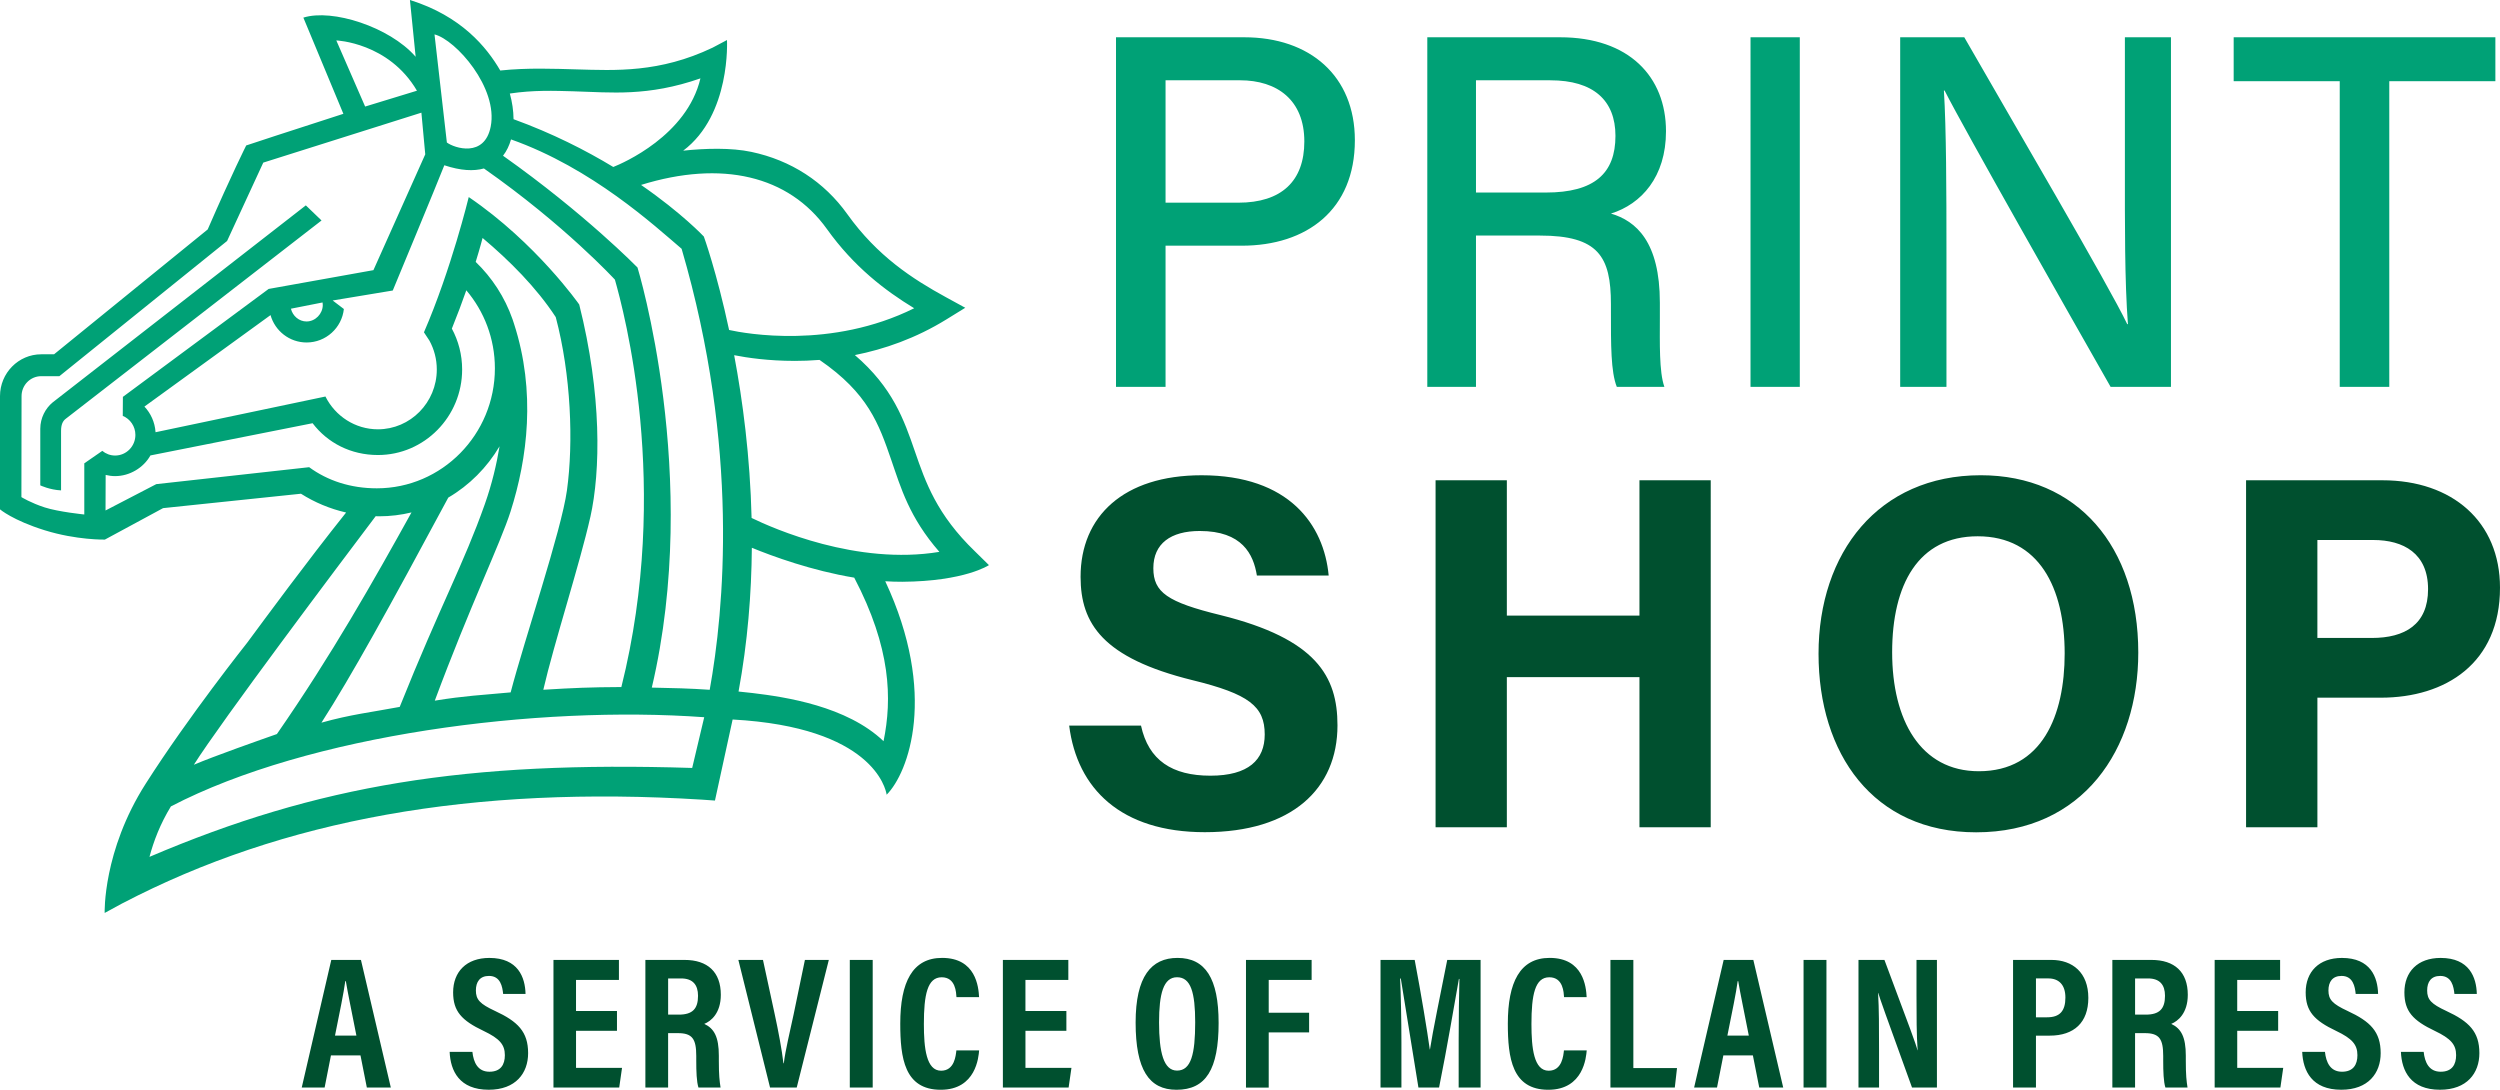
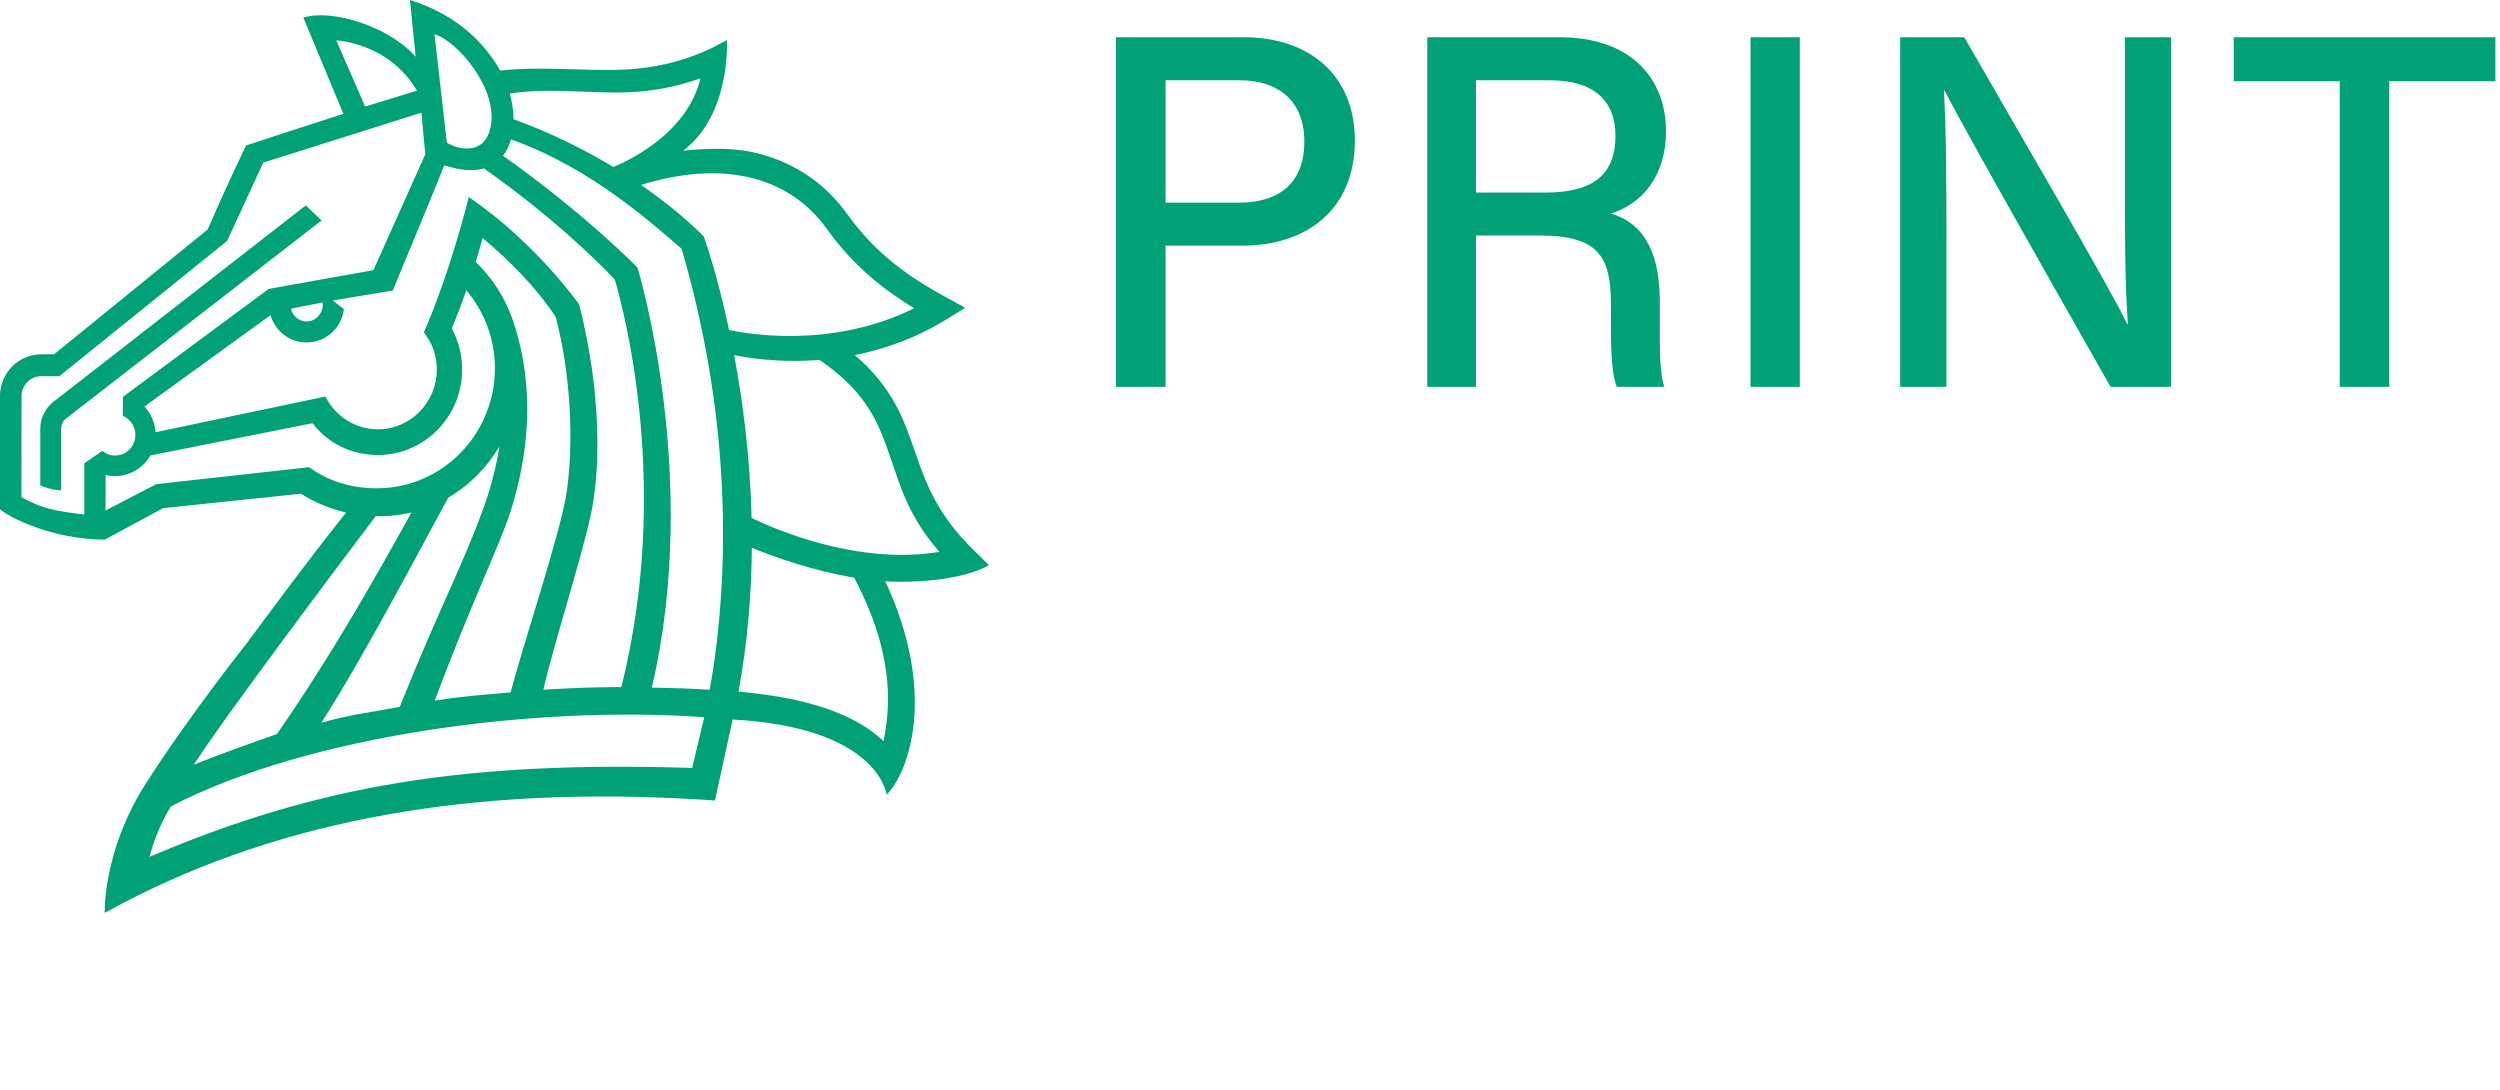
<svg xmlns="http://www.w3.org/2000/svg" id="Layer_2" viewBox="0 0 158.94 69.282">
  <defs>
    <style>.cls-1{fill:#00a176}.cls-2{fill:#00502f}</style>
  </defs>
  <g id="Layer_1-2">
    <path class="cls-1" d="M20.442 14.017 4.178 26.626c-.192.144-.296.383-.296.765v3.786c-.721-.034-1.321-.32-1.321-.32v-3.597c0-.687.33-1.299.784-1.674l16.099-12.529.999.961Zm36.912 22.97c3.993-.026 5.519-1.059 5.519-1.059l-.886-.871c-2.436-2.349-3.142-4.392-3.824-6.367-.688-1.993-1.398-4.043-3.814-6.116 1.864-.37 3.867-1.061 5.828-2.272l1.191-.735-1.227-.671c-2.13-1.164-4.363-2.611-6.274-5.284-1.468-2.055-3.578-3.423-6.1-3.956-1.275-.27-2.907-.228-4.332-.077 3.045-2.283 2.784-7.033 2.784-7.033l-.917.486c-3.372 1.609-6.19 1.447-8.656 1.379-1.375-.037-3.096-.112-4.841.072-.863-1.484-2.475-3.462-5.743-4.483.113 1.164.235 2.37.364 3.614-.013-.026-.017-.013-.03-.038-1.635-1.854-5.265-3.039-7.109-2.455l2.544 6.115c-3.263 1.045-6.178 2.012-6.178 2.012s-.903 1.788-2.448 5.339l-9.768 7.938h-.816C1.175 22.525 0 23.718 0 25.185v7.197s.807.696 2.841 1.33c2.034.634 3.827.593 3.827.593l3.7-2 8.766-.916c.869.551 1.837.958 2.87 1.195-2.548 3.195-5.063 6.621-6.296 8.286 0 0-3.711 4.665-6.446 8.956-2.736 4.291-2.608 8.216-2.608 8.216l1.133-.617.001.002c10.229-5.339 22.281-7.494 36.841-6.589l.825.058 1.123-5.153c8.895.486 9.733 4.389 9.793 4.781 1.391-1.4 3.256-6.412-.089-13.571.358.022.716.035 1.071.033ZM36.545 5.808c2.252.061 4.628.349 7.986-.826-.857 3.639-4.937 5.394-5.541 5.634-1.747-1.058-3.87-2.139-6.341-3.038-.004-.537-.086-1.093-.236-1.631 1.51-.225 2.763-.178 4.132-.14ZM31.76 28.375c-.189 1.14-.482 2.389-.934 3.67-1.348 3.822-2.829 6.442-5.414 12.897-1.835.344-3.124.482-4.976 1.002 1.875-2.916 4.279-7.263 8.064-14.309 1.339-.782 2.459-1.909 3.26-3.261Zm.7 4.141c1.073-3.368 1.623-7.609.218-11.937-.017-.053-.034-.104-.052-.157-.015-.045-.029-.091-.045-.136l-0.0.001c-.49-1.395-1.3-2.637-2.339-3.636.297-.959.438-1.522.438-1.522 1.707 1.437 3.415 3.14 4.652 5.032.974 3.672 1.132 7.976.711 11.02-.354 2.564-2.71 9.509-3.578 12.838-1.951.182-2.886.213-4.823.526 2.252-6.058 4.161-9.969 4.818-12.029Zm5.07.366c.657-2.936.734-7.799-.705-13.522 0 0-2.731-3.909-7.024-6.832 0 0-1.116 4.608-2.848 8.599l.349.53c.297.544.468 1.169.468 1.835 0 2.097-1.679 3.802-3.743 3.802-1.449 0-2.707-.841-3.328-2.067l-.002-.019-10.809 2.272v-.021c-.045-.623-.305-1.185-.706-1.61l8.018-5.816c.281 1.003 1.202 1.741 2.293 1.741 1.228 0 2.241-.933 2.369-2.128l-.712-.542 3.821-.634s2.852-6.868 3.278-7.963c1.038.347 1.869.386 2.517.204 5.149 3.606 8.328 7.069 8.328 7.069.563 1.985 3.596 13.173.41 25.9-2.0.01-3.034.055-4.962.172.667-2.905 2.329-8.032 2.986-10.968ZM18.496 19.626l2.011-.397c.009.052.014.105.014.159 0 .555-.468 1.05-1.034 1.05-.484 0-.884-.361-.991-.812ZM31.196 8.055c-.394 1.982-2.303 1.367-2.786 1.005l-.786-6.873c1.355.341 4.063 3.399 3.572 5.868Zm-9.815-5.485s3.331.129 5.127 3.197l-3.294 1.007-1.833-4.204ZM6.504 28.664l-1.145.793v3.252s-1.632-.164-2.518-.45c-.886-.286-1.48-.655-1.48-.655l.009-6.419c0-.7.56-1.269 1.249-1.269h1.156l10.662-8.595 2.301-4.983 10.053-3.175.245 2.649-3.295 7.363-6.662 1.194-9.266 6.862-.008 1.208c.47.196.803.665.803 1.212 0 .722-.578 1.31-1.289 1.31-.309 0-.593-.111-.815-.296Zm3.426 2.118-3.221 1.672.008-2.26c.194.048.395.075.602.075.925 0 1.807-.531 2.244-1.314l10.31-2.049c.955 1.255 2.434 2.022 4.155 2.022 2.951 0 5.353-2.439 5.353-5.438 0-.941-.238-1.826-.654-2.598.358-.887.663-1.708.919-2.437 1.131 1.335 1.817 3.068 1.817 4.963 0 4.206-3.368 7.627-7.508 7.627-1.659 0-3.126-.482-4.302-1.344l-.05.007-9.673 1.072Zm13.954 2.036c.074.002.148.006.223.006.71 0 1.397-.087 2.055-.246-2.399 4.327-5.087 9.089-8.558 14.09-1.025.36-3.949 1.387-5.28 1.952 1.768-2.794 9.143-12.601 11.56-15.802Zm20.122 16.005c-14.36-.453-23.773 1.074-34.503 5.653.268-1.003.678-2.087 1.362-3.208 8.781-4.574 23.317-6.437 33.906-5.67l-.765 3.225Zm1.115-4.969c-1.172-.083-2.426-.117-3.682-.139 3.164-13.426-.909-26.707-.909-26.707s-3.347-3.429-8.55-7.107c.231-.296.399-.649.508-1.038 5.16 1.825 9.138 5.5 10.846 6.953 3.709 12.673 2.687 23.038 1.786 28.037Zm1.232-22.874c-.788-3.686-1.605-5.941-1.605-5.941s-1.386-1.483-3.993-3.282c5.127-1.591 9.384-.601 11.819 2.806 1.709 2.391 3.691 3.908 5.546 5.034-5.267 2.615-10.721 1.613-11.768 1.382Zm4.152 1.965c.506 0 1.041-.019 1.598-.063 3.095 2.123 3.773 4.08 4.554 6.343.612 1.772 1.15 3.672 3.065 5.861-5.235.868-10.557-1.484-11.939-2.156-.096-3.917-.565-7.464-1.108-10.348.825.163 2.173.362 3.829.362Zm5.667 24.176c-2.333-2.229-6.235-2.809-8.317-3.059-.31-.037-.582-.065-.901-.097.579-3.142.822-6.225.845-9.14 1.311.539 3.806 1.453 6.509 1.9 2.343 4.474 2.413 7.713 1.864 10.397ZM70.951 2.37h8.151c4.182 0 7.035 2.461 7.035 6.545 0 4.425-3.059 6.705-7.192 6.705h-4.844v8.974h-3.15V2.37Zm3.15 10.516h4.623c2.744 0 4.2-1.367 4.2-3.893 0-2.629-1.719-3.889-4.093-3.889H74.101v7.781ZM93.837 14.975v9.619h-3.095V2.37h8.444c4.388 0 6.731 2.514 6.731 5.975 0 2.906-1.57 4.631-3.499 5.233 1.595.471 3.109 1.786 3.109 5.666v.981c0 1.524-.053 3.418.287 4.369h-3.025c-.382-.96-.373-2.679-.373-4.816v-.445c0-3.025-.799-4.357-4.513-4.357h-4.067Zm0-2.734h4.446c3.089 0 4.421-1.225 4.421-3.602 0-2.258-1.398-3.534-4.144-3.534h-4.723v7.136ZM114.424 2.37V24.594h-3.133V2.37h3.133ZM120.806 24.594V2.37h4.075c2.954 5.157 9.216 15.821 10.36 18.239h.044c-.21-2.752-.193-6.324-.193-9.957V2.37h2.929V24.594h-3.838c-2.691-4.732-9.282-16.33-10.554-18.838h-.044c.152 2.42.163 6.338.163 10.344v8.494h-2.942ZM148.75 5.162h-6.742v-2.792h16.638v2.792h-6.745V24.594h-3.15V5.162Z" />
-     <path class="cls-2" d="M72.54 46.128c.477 2.215 1.987 3.187 4.413 3.187 2.419 0 3.453-1.006 3.453-2.621 0-1.795-1.01-2.574-4.594-3.452-5.703-1.409-7.113-3.593-7.113-6.571 0-3.846 2.732-6.456 7.693-6.456 5.564 0 7.78 3.148 8.08 6.375h-4.564c-.219-1.357-.933-2.832-3.634-2.832-1.839 0-2.949.8-2.949 2.366 0 1.534.89 2.156 4.276 2.983 6.095 1.511 7.431 3.898 7.431 7.009 0 4.027-2.894 6.791-8.435 6.791-5.319 0-8.121-2.757-8.623-6.778h4.565ZM91.268 30.534h4.531v8.604h8.431v-8.604h4.531V52.594H104.23v-9.546h-8.431v9.546h-4.531V30.534ZM135.943 41.489c0 6.14-3.502 11.426-10.309 11.426-6.576 0-10.019-5.031-10.019-11.351 0-6.42 3.802-11.35 10.312-11.35 6.131 0 10.016 4.521 10.016 11.274Zm-15.648-.021c0 4.307 1.796 7.564 5.511 7.564 4.029 0 5.457-3.553 5.457-7.483 0-4.174-1.624-7.454-5.53-7.454-3.785 0-5.438 3.078-5.438 7.373ZM142.795 30.534h8.67c4.452 0 7.475 2.639 7.475 6.831 0 4.793-3.447 6.991-7.581 6.991h-4.028v8.238h-4.535V30.534Zm4.535 10.025h3.458c2.097 0 3.579-.85 3.579-3.102 0-2.275-1.563-3.126-3.484-3.126h-3.553v6.228ZM21.04 67.1l-.402 2.043h-1.455l1.879-8.115h1.886l1.899 8.115h-1.524l-.404-2.043h-1.878Zm1.619-1.261c-.303-1.553-.545-2.688-.672-3.463h-.035c-.099.747-.355 1.967-.654 3.463h1.361ZM30.033 66.87c.071.673.341 1.266 1.083 1.266.715 0 .981-.448.981-1.052 0-.667-.328-1.055-1.355-1.544-1.39-.66-1.934-1.244-1.934-2.449 0-1.302.837-2.19 2.305-2.19 1.825 0 2.275 1.234 2.299 2.291h-1.424c-.046-.464-.166-1.147-.9-1.147-.575 0-.833.373-.833.924 0 .584.261.857 1.212 1.3 1.456.673 2.109 1.326 2.109 2.685 0 1.273-.789 2.327-2.504 2.327-1.865 0-2.434-1.194-2.485-2.41h1.446ZM39.226 65.535h-2.604v2.356h2.924l-.179 1.251H35.187v-8.115h4.162v1.272h-2.728v1.976h2.604v1.261ZM42.476 65.683v3.46h-1.445v-8.115h2.485c1.475 0 2.311.769 2.311 2.217 0 1.174-.628 1.681-1.052 1.849.628.294.926.828.926 2.026v.323c0 .923.044 1.267.109 1.7h-1.405c-.118-.372-.14-1.015-.14-1.713v-.296c0-1.085-.249-1.451-1.166-1.451h-.623Zm0-1.177h.682c.877 0 1.22-.378 1.22-1.198 0-.698-.334-1.103-1.077-1.103h-.824v2.302ZM48.957 69.143l-2.015-8.115h1.565l.744 3.442c.235 1.081.459 2.282.557 3.13h.023c.098-.824.395-2.037.622-3.1l.72-3.473h1.52l-2.041 8.115h-1.694ZM55.483 61.028v8.115h-1.456v-8.115h1.456ZM62.249 66.781c-.036.41-.191 2.502-2.442 2.502-2.308 0-2.572-2.027-2.572-4.208 0-2.628.77-4.176 2.659-4.176 2.151 0 2.318 1.846 2.352 2.495h-1.438c-.022-.276-.042-1.263-.938-1.263-.912 0-1.134 1.116-1.134 2.974 0 1.53.152 2.967 1.094 2.967.866 0 .935-.981.972-1.291h1.447ZM67.797 65.535h-2.603v2.356h2.924l-.18 1.251h-4.179v-8.115h4.161v1.272h-2.727v1.976h2.603v1.261ZM77.475 65.023c0 2.968-.807 4.26-2.678 4.26-1.747 0-2.599-1.273-2.599-4.276 0-2.928.991-4.107 2.665-4.107 1.769 0 2.611 1.307 2.611 4.124Zm-3.787-.03c0 1.926.293 3.071 1.144 3.071.897 0 1.153-1.06 1.153-3.068 0-1.885-.273-2.867-1.154-2.867-.868 0-1.143 1.057-1.143 2.864ZM79.214 61.028h4.174v1.272h-2.728v2.087h2.568v1.25h-2.568v3.507h-1.445v-8.115ZM92.736 66.125c0-1.386.024-2.968.048-3.889h-.033c-.28 1.541-.73 4.279-1.261 6.906h-1.312c-.394-2.447-.86-5.36-1.12-6.93h-.045c.048.948.084 2.648.084 4.051v2.879h-1.329v-8.115h2.172c.425 2.243.797 4.509.96 5.692h.012c.165-1.101.674-3.546 1.098-5.692h2.12v8.115h-1.394v-3.018ZM100.877 66.781c-.036.41-.191 2.502-2.443 2.502-2.307 0-2.572-2.027-2.572-4.208 0-2.628.77-4.176 2.659-4.176 2.151 0 2.318 1.846 2.352 2.495h-1.437c-.022-.276-.042-1.263-.938-1.263-.912 0-1.135 1.116-1.135 2.974 0 1.53.152 2.967 1.095 2.967.865 0 .935-.981.971-1.291h1.448ZM102.386 61.028h1.456v6.875h2.776l-.141 1.24h-4.092v-8.115ZM109.563 67.1l-.403 2.043h-1.455l1.879-8.115h1.886l1.9 8.115h-1.524l-.404-2.043h-1.878Zm1.619-1.261c-.303-1.553-.545-2.688-.673-3.463h-.034c-.099.747-.356 1.967-.655 3.463h1.362ZM116.118 61.028v8.115h-1.455v-8.115h1.455ZM118.155 69.143v-8.115h1.65c1.678 4.484 2 5.34 2.098 5.738h.012c-.069-.976-.072-2.17-.072-3.5v-2.238h1.299v8.115h-1.583c-1.732-4.781-2.04-5.644-2.146-6.016h-.012c.06 1 .061 2.194.061 3.648v2.367h-1.308ZM127.982 61.028h2.441c1.341 0 2.345.804 2.345 2.414 0 1.567-.909 2.4-2.457 2.4h-.873v3.301h-1.456v-8.115Zm1.456 3.648h.709c.807 0 1.163-.399 1.163-1.256 0-.811-.419-1.216-1.085-1.216h-.787v2.472ZM135.739 65.683v3.46h-1.444v-8.115h2.484c1.475 0 2.312.769 2.312 2.217 0 1.174-.629 1.681-1.053 1.849.629.294.927.828.927 2.026v.323c0 .923.043 1.267.109 1.7h-1.406c-.118-.372-.14-1.015-.14-1.713v-.296c0-1.085-.249-1.451-1.166-1.451h-.623Zm0-1.177h.682c.878 0 1.221-.378 1.221-1.198 0-.698-.334-1.103-1.077-1.103h-.825v2.302ZM144.837 65.535h-2.603v2.356h2.924l-.18 1.251h-4.179v-8.115h4.161v1.272h-2.727v1.976h2.603v1.261ZM147.811 66.87c.071.673.341 1.266 1.083 1.266.715 0 .981-.448.981-1.052 0-.667-.328-1.055-1.355-1.544-1.39-.66-1.934-1.244-1.934-2.449 0-1.302.837-2.19 2.305-2.19 1.825 0 2.275 1.234 2.299 2.291h-1.424c-.046-.464-.166-1.147-.9-1.147-.575 0-.833.373-.833.924 0 .584.261.857 1.212 1.3 1.456.673 2.109 1.326 2.109 2.685 0 1.273-.789 2.327-2.504 2.327-1.865 0-2.434-1.194-2.485-2.41h1.446ZM154.087 66.87c.07.673.34 1.266 1.082 1.266.716 0 .981-.448.981-1.052 0-.667-.328-1.055-1.355-1.544-1.389-.66-1.933-1.244-1.933-2.449 0-1.302.836-2.19 2.304-2.19 1.825 0 2.275 1.234 2.3 2.291h-1.424c-.047-.464-.167-1.147-.901-1.147-.575 0-.832.373-.832.924 0 .584.26.857 1.211 1.3 1.456.673 2.109 1.326 2.109 2.685 0 1.273-.789 2.327-2.503 2.327-1.866 0-2.435-1.194-2.485-2.41h1.446Z" />
  </g>
</svg>